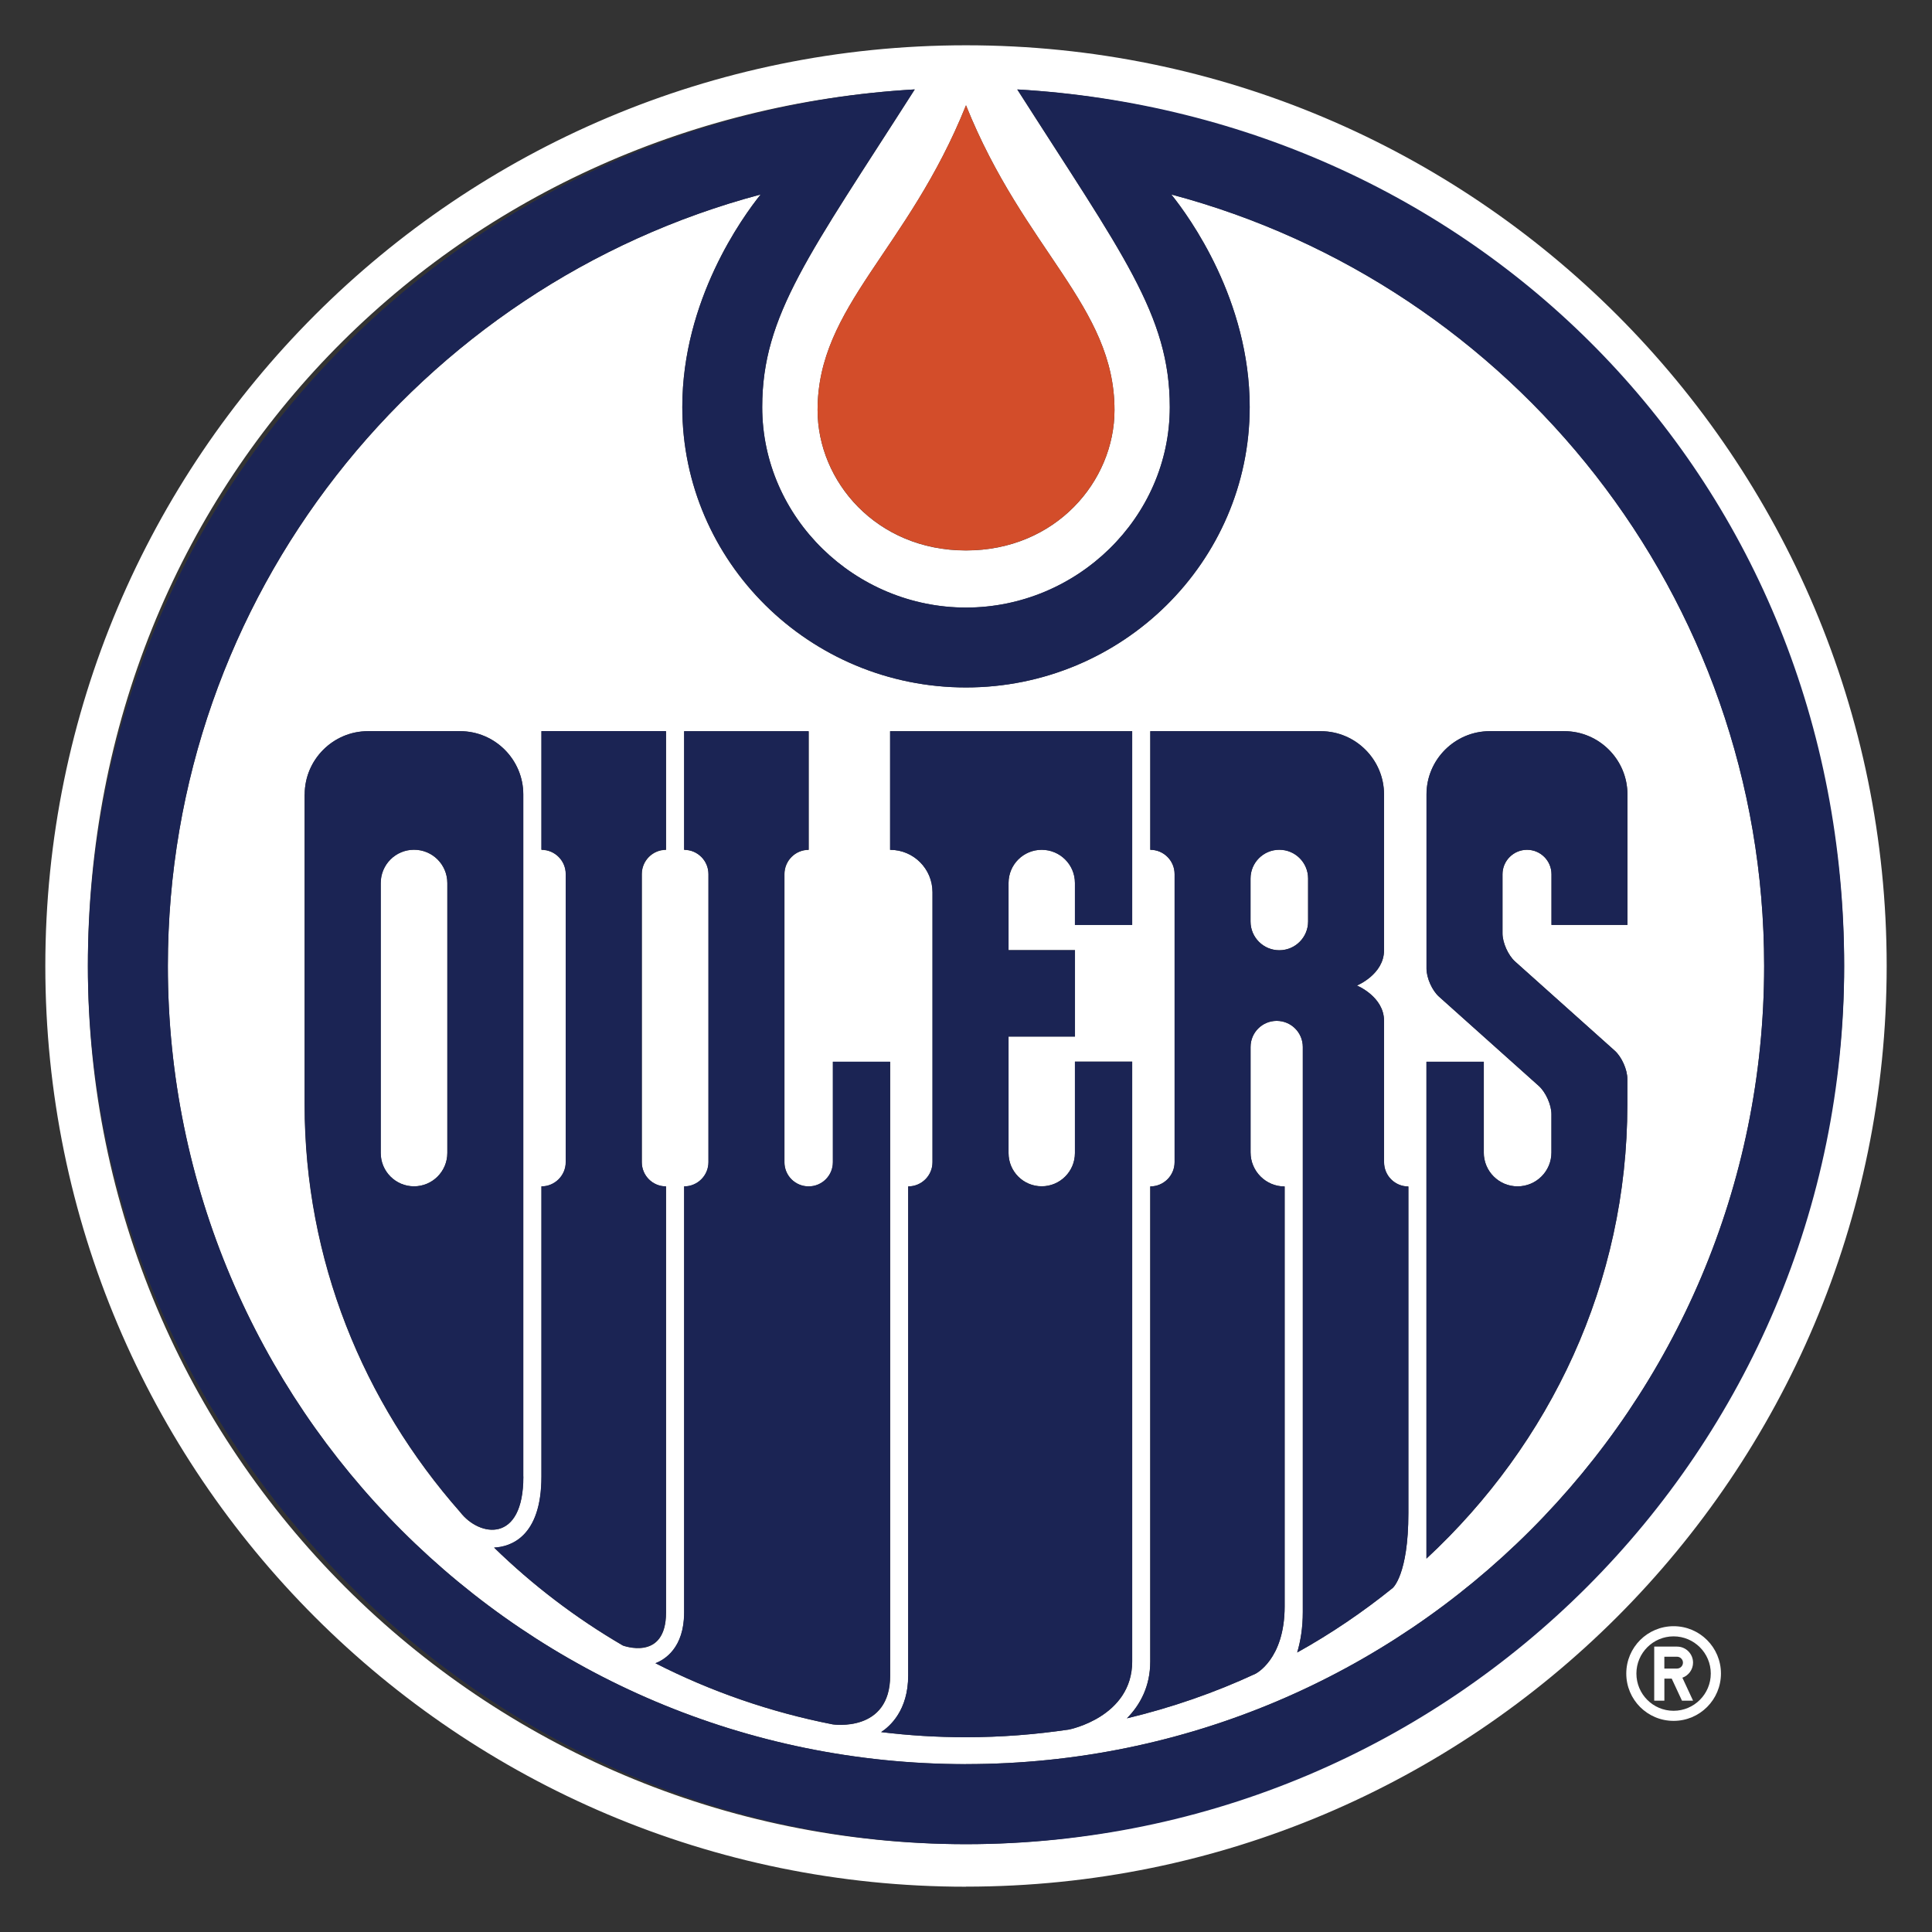
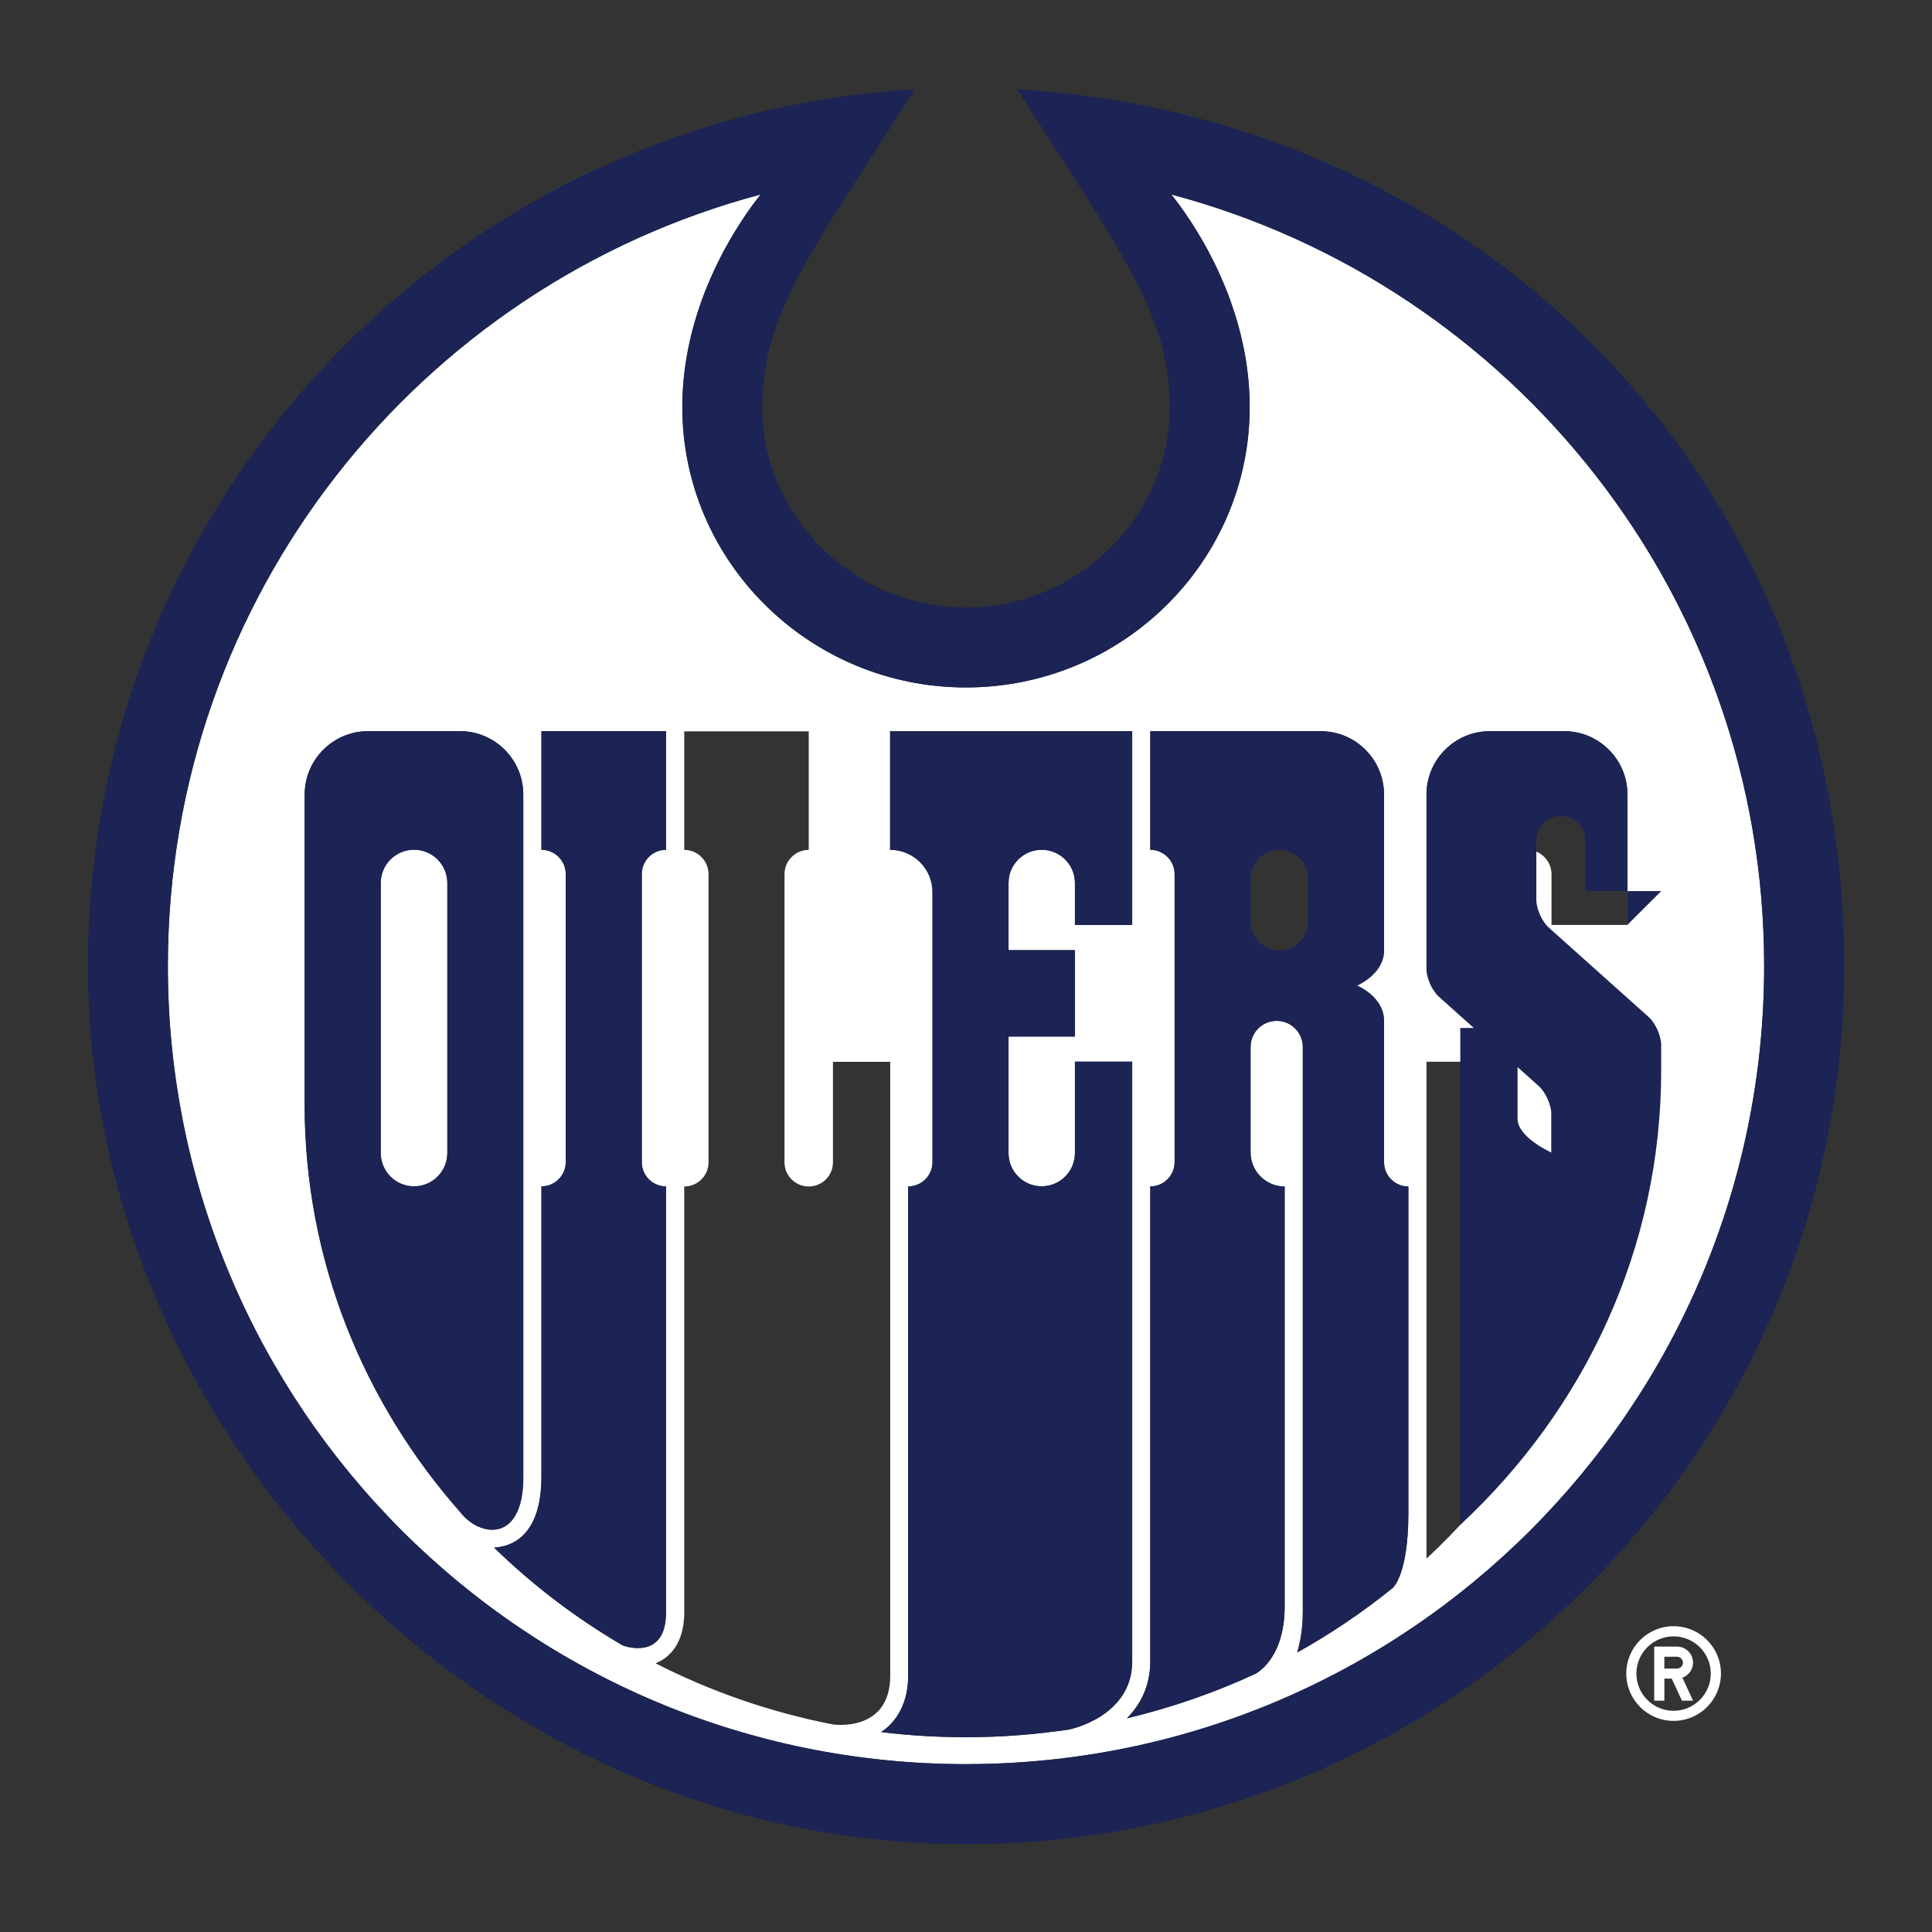
<svg xmlns="http://www.w3.org/2000/svg" id="Layer_1" data-name="Layer 1" width="500" height="500" viewBox="0 0 500 500">
  <rect x="0" y="0" width="500" height="500" fill="#333333" stroke="none" />
  <defs>
    <style> .cls-1 { fill: none; } .cls-2 { fill: #1b2454; } .cls-3 { fill: #d34d2a; } .cls-4 { fill: #fff; } .cls-5 { clip-path: url(#clippath); } </style>
    <clipPath id="clippath">
      <rect class="cls-1" x="-55" y="11.72" width="610" height="476.56" />
    </clipPath>
  </defs>
  <g class="cls-5">
    <g>
-       <path class="cls-4" d="M250,488.26c131.6,0,238.27-106.67,238.27-238.27S381.6,11.72,250,11.72,11.73,118.41,11.73,250.01s106.67,238.27,238.27,238.27M250,27.26c15.07,37.59,38.43,51.95,38.43,78.88,0,18.38-15.19,36.32-38.43,36.32s-38.41-17.91-38.41-36.32c0-26.91,23.34-41.29,38.41-78.88ZM236.73,23.16c-27.2,42.63-39.47,58.34-39.47,82.21,0,28.65,24.09,51.88,52.74,51.88s52.74-23.22,52.74-51.88c0-23.87-12.27-39.59-39.47-82.21,119.33,6.86,213.99,105.79,213.99,226.85s-101.75,227.26-227.26,227.26S22.74,375.52,22.74,250.01,117.42,30,236.73,23.14" />
      <path class="cls-4" d="M107.13,219.91c-4.76,0-8.62,3.84-8.62,8.62v69.87c0,4.76,3.86,8.62,8.62,8.62s8.62-3.86,8.62-8.62v-69.87c0-4.78-3.86-8.62-8.62-8.62Z" />
-       <path class="cls-4" d="M331.08,245.91c4.12,0,7.45-3.33,7.45-7.45v-11.11c0-4.12-3.33-7.45-7.45-7.45s-7.45,3.33-7.45,7.45v11.11c0,4.12,3.33,7.45,7.45,7.45Z" />
      <path class="cls-4" d="M250,456.55c114.08,0,206.56-92.48,206.56-206.56,0-95.72-65.09-176.2-153.43-199.66,4.68,5.84,20.28,27.32,20.28,55.01,0,40.02-32.92,72.57-73.43,72.57s-73.41-32.55-73.41-72.57c0-27.69,15.6-49.19,20.28-55.01C108.55,73.8,43.44,154.29,43.44,250.01c0,114.08,92.48,206.56,206.56,206.56M369.18,274.78h14.84v23.52c0,4.84,3.92,8.74,8.74,8.74s8.76-3.92,8.76-8.74v-9.96c0-2.39-1.47-5.66-3.25-7.27l-25.83-23.11c-1.8-1.59-3.25-4.86-3.25-7.27v-45.09c0-9,7.37-16.36,16.36-16.36h19.3c9,0,16.34,7.37,16.34,16.36v33.77h-19.66v-13.11c0-3.49-2.84-6.33-6.33-6.33s-6.35,2.84-6.35,6.33v15.31c0,2.39,1.47,5.66,3.25,7.27l25.83,23.11c1.78,1.61,3.23,4.86,3.23,7.27v6.64c0,46.11-19.93,87.76-51.99,117.51v-128.58ZM297.7,307.04c3.47,0,6.29-2.8,6.29-6.27v-74.55c0-3.47-2.82-6.29-6.29-6.29v-30.69h44.15c9,0,16.34,7.37,16.34,16.36v40.33c0,6.27-7.02,9.13-7.02,9.13,0,0,7.02,2.86,7.02,9.13v36.59c0,3.47,2.82,6.27,6.29,6.27v84.57c0,15.97-4.06,19.34-4.06,19.34-7.7,6.21-15.95,11.82-24.71,16.7.86-2.92,1.45-6.37,1.45-10.5v-146.2c0-3.74-3.02-6.76-6.76-6.76s-6.76,3.02-6.76,6.76v27.28c0,4.86,3.96,8.82,8.82,8.82v108.67c0,13.76-7.56,17.44-7.56,17.44-10.52,4.9-21.66,8.74-33.26,11.52,3.47-3.51,6.04-8.31,6.04-14.68v-122.96l.02-.02ZM230.37,189.23h62.65v50.13h-14.82v-10.86c0-4.74-3.84-8.58-8.6-8.58s-8.58,3.84-8.58,8.58v17.4h17.19v22.36h-17.19v30.16c0,4.74,3.84,8.58,8.58,8.58s8.6-3.84,8.6-8.58v-23.67h14.82v155.22c0,14.39-16.31,17.62-16.31,17.62-8.7,1.29-17.62,2-26.71,2-7.45,0-14.76-.45-21.95-1.33,2.25-1.47,7-5.59,7-14.64v-126.58c3.47,0,6.29-2.8,6.29-6.27v-69.87c0-6.08-4.92-10.97-10.97-10.97v-30.69ZM177.08,417.32v-110.26c3.47,0,6.29-2.8,6.29-6.27v-74.55c0-3.47-2.82-6.29-6.29-6.29v-30.69h32.22v30.69c-3.47,0-6.27,2.82-6.27,6.29v74.57c0,3.45,2.8,6.25,6.27,6.25s6.27-2.8,6.27-6.25v-26.01h14.82v158.84c0,14.89-14.86,12.64-14.86,12.64-16.25-3.17-31.67-8.56-45.88-15.82,2.39-.92,7.43-3.94,7.43-13.15ZM140.14,382.16v-75.1c3.47,0,6.29-2.8,6.29-6.27v-74.55c0-3.47-2.82-6.29-6.29-6.29v-30.69h32.24v30.69c-3.47,0-6.27,2.82-6.27,6.29v74.55c0,3.47,2.8,6.27,6.27,6.27v110.26c0,12.78-11.17,8.56-11.17,8.56-12.19-7.11-23.36-15.64-33.32-25.34,4.19-.2,12.25-2.68,12.25-18.38ZM78.85,205.6c0-9,7.37-16.36,16.36-16.36h23.87c9,0,16.34,7.37,16.34,16.36v176.56c0,17.42-11.41,15.58-16.33,9.19-25.12-28.5-40.27-65.3-40.27-105.5v-80.25h.02Z" />
      <path class="cls-4" d="M445.38,433.11c0-6.78-5.49-12.25-12.25-12.25s-12.25,5.47-12.25,12.25,5.47,12.25,12.25,12.25,12.25-5.49,12.25-12.25ZM423.5,433.11c0-5.31,4.31-9.62,9.62-9.62s9.63,4.31,9.63,9.62-4.31,9.64-9.63,9.64-9.62-4.31-9.62-9.64Z" />
      <path class="cls-4" d="M438.16,440.13l-2.76-5.94c1.61-.57,2.76-2.12,2.76-3.9,0-2.29-1.86-4.15-4.14-4.15h-5.91v13.99h2.63v-5.7h1.9l2.65,5.7h2.9-.02ZM434.02,431.82h-3.29v-3.06h3.29c.82,0,1.53.69,1.53,1.53s-.69,1.53-1.53,1.53Z" />
-       <path class="cls-3" d="M288.43,106.12c0-26.91-23.34-41.29-38.43-78.88-15.07,37.59-38.41,51.95-38.41,78.88,0,18.38,15.19,36.32,38.41,36.32s38.43-17.91,38.43-36.32Z" />
      <path class="cls-2" d="M263.27,23.14c27.2,42.63,39.47,58.34,39.47,82.21,0,28.65-24.09,51.88-52.74,51.88s-52.74-23.22-52.74-51.88c0-23.87,12.27-39.59,39.47-82.21C117.42,30,22.75,128.93,22.75,250.01s101.75,227.26,227.26,227.26,227.26-101.75,227.26-227.26S382.6,30,263.27,23.14ZM250,456.55c-114.08,0-206.56-92.48-206.56-206.56,0-95.72,65.1-176.21,153.43-199.66-4.68,5.84-20.28,27.32-20.28,55.01,0,40.02,32.94,72.57,73.41,72.57s73.43-32.55,73.43-72.57c0-27.69-15.6-49.19-20.3-55.01,88.33,23.44,153.43,103.95,153.43,199.66,0,114.08-92.48,206.56-206.56,206.56Z" />
      <path class="cls-2" d="M293,274.76h-14.82v23.67c0,4.74-3.84,8.6-8.6,8.6s-8.58-3.84-8.58-8.6v-30.16h17.19v-22.36h-17.19v-17.4c0-4.74,3.84-8.58,8.58-8.58s8.6,3.84,8.6,8.58v10.86h14.82v-50.13h-62.65v30.69c6.06,0,10.97,4.9,10.97,10.97v69.87c0,3.47-2.8,6.27-6.29,6.27v126.58c0,9.05-4.74,13.17-7,14.64,7.19.88,14.5,1.33,21.95,1.33,9.09,0,17.99-.69,26.71-2,0,0,16.31-3.23,16.31-17.62v-155.22Z" />
-       <path class="cls-2" d="M230.35,274.76h-14.82v26.01c0,3.45-2.8,6.25-6.27,6.25s-6.27-2.8-6.27-6.25v-74.57c0-3.47,2.82-6.29,6.27-6.29v-30.69h-32.22v30.69c3.47,0,6.29,2.82,6.29,6.29v74.55c0,3.47-2.82,6.27-6.29,6.27v110.26c0,9.21-5.04,12.23-7.43,13.15,14.21,7.23,29.63,12.62,45.88,15.82,0,0,14.86,2.25,14.86-12.64v-158.84Z" />
      <path class="cls-2" d="M172.35,417.28v-110.26c-3.47,0-6.27-2.8-6.27-6.29v-74.55c0-3.47,2.8-6.29,6.27-6.29v-30.69h-32.24v30.69c3.47,0,6.29,2.82,6.29,6.29v74.55c0,3.47-2.82,6.29-6.29,6.29v75.1c0,15.7-8.05,18.17-12.25,18.38,9.94,9.68,21.13,18.23,33.32,25.32,0,0,11.17,4.21,11.17-8.56" />
-       <path class="cls-2" d="M421.17,239.35v-33.77c0-9-7.35-16.36-16.34-16.36h-19.3c-9,0-16.36,7.37-16.36,16.36v45.09c0,2.39,1.45,5.68,3.25,7.27l25.83,23.11c1.78,1.61,3.25,4.88,3.25,7.27v9.96c0,4.82-3.92,8.74-8.76,8.74s-8.76-3.92-8.76-8.74v-23.5h-14.82v128.58c32.06-29.77,51.99-71.41,51.99-117.51v-6.64c0-2.39-1.45-5.66-3.23-7.27l-25.83-23.11c-1.8-1.61-3.25-4.88-3.25-7.27v-15.31c0-3.49,2.84-6.33,6.35-6.33s6.33,2.84,6.33,6.33v13.11h19.66v-.02Z" />
+       <path class="cls-2" d="M421.17,239.35v-33.77c0-9-7.35-16.36-16.34-16.36h-19.3c-9,0-16.36,7.37-16.36,16.36v45.09c0,2.39,1.45,5.68,3.25,7.27l25.83,23.11c1.78,1.61,3.25,4.88,3.25,7.27v9.96s-8.76-3.92-8.76-8.74v-23.5h-14.82v128.58c32.06-29.77,51.99-71.41,51.99-117.51v-6.64c0-2.39-1.45-5.66-3.23-7.27l-25.83-23.11c-1.8-1.61-3.25-4.88-3.25-7.27v-15.31c0-3.49,2.84-6.33,6.35-6.33s6.33,2.84,6.33,6.33v13.11h19.66v-.02Z" />
      <path class="cls-2" d="M135.43,382.14v-176.56c0-9-7.35-16.36-16.34-16.36h-23.87c-9,0-16.36,7.37-16.36,16.36v80.25c0,40.2,15.15,77,40.27,105.5,4.9,6.39,16.33,8.23,16.33-9.19M115.79,298.4c0,4.76-3.86,8.62-8.62,8.62s-8.62-3.86-8.62-8.62v-69.87c0-4.78,3.86-8.62,8.62-8.62s8.62,3.84,8.62,8.62v69.87Z" />
      <path class="cls-2" d="M358.18,300.75v-36.57c0-6.27-7.02-9.13-7.02-9.13,0,0,7.02-2.88,7.02-9.13v-40.33c0-9-7.35-16.36-16.34-16.36h-44.15v30.69c3.47,0,6.29,2.82,6.29,6.29v74.55c0,3.47-2.82,6.29-6.29,6.29v122.96c0,6.37-2.57,11.19-6.04,14.7,11.58-2.78,22.71-6.64,33.26-11.54,0,0,7.56-3.66,7.56-17.44v-108.67c-4.88,0-8.82-3.94-8.82-8.82v-27.28c0-3.74,3.02-6.76,6.76-6.76s6.76,3.02,6.76,6.76v146.2c0,4.14-.57,7.6-1.45,10.5,8.76-4.86,17.01-10.47,24.71-16.68,0,0,4.06-3.37,4.06-19.34v-84.57c-3.49,0-6.29-2.8-6.29-6.29M338.54,238.49c0,4.12-3.33,7.45-7.45,7.45s-7.45-3.33-7.45-7.45v-11.11c0-4.12,3.33-7.45,7.45-7.45s7.45,3.33,7.45,7.45v11.11Z" />
    </g>
  </g>
</svg>